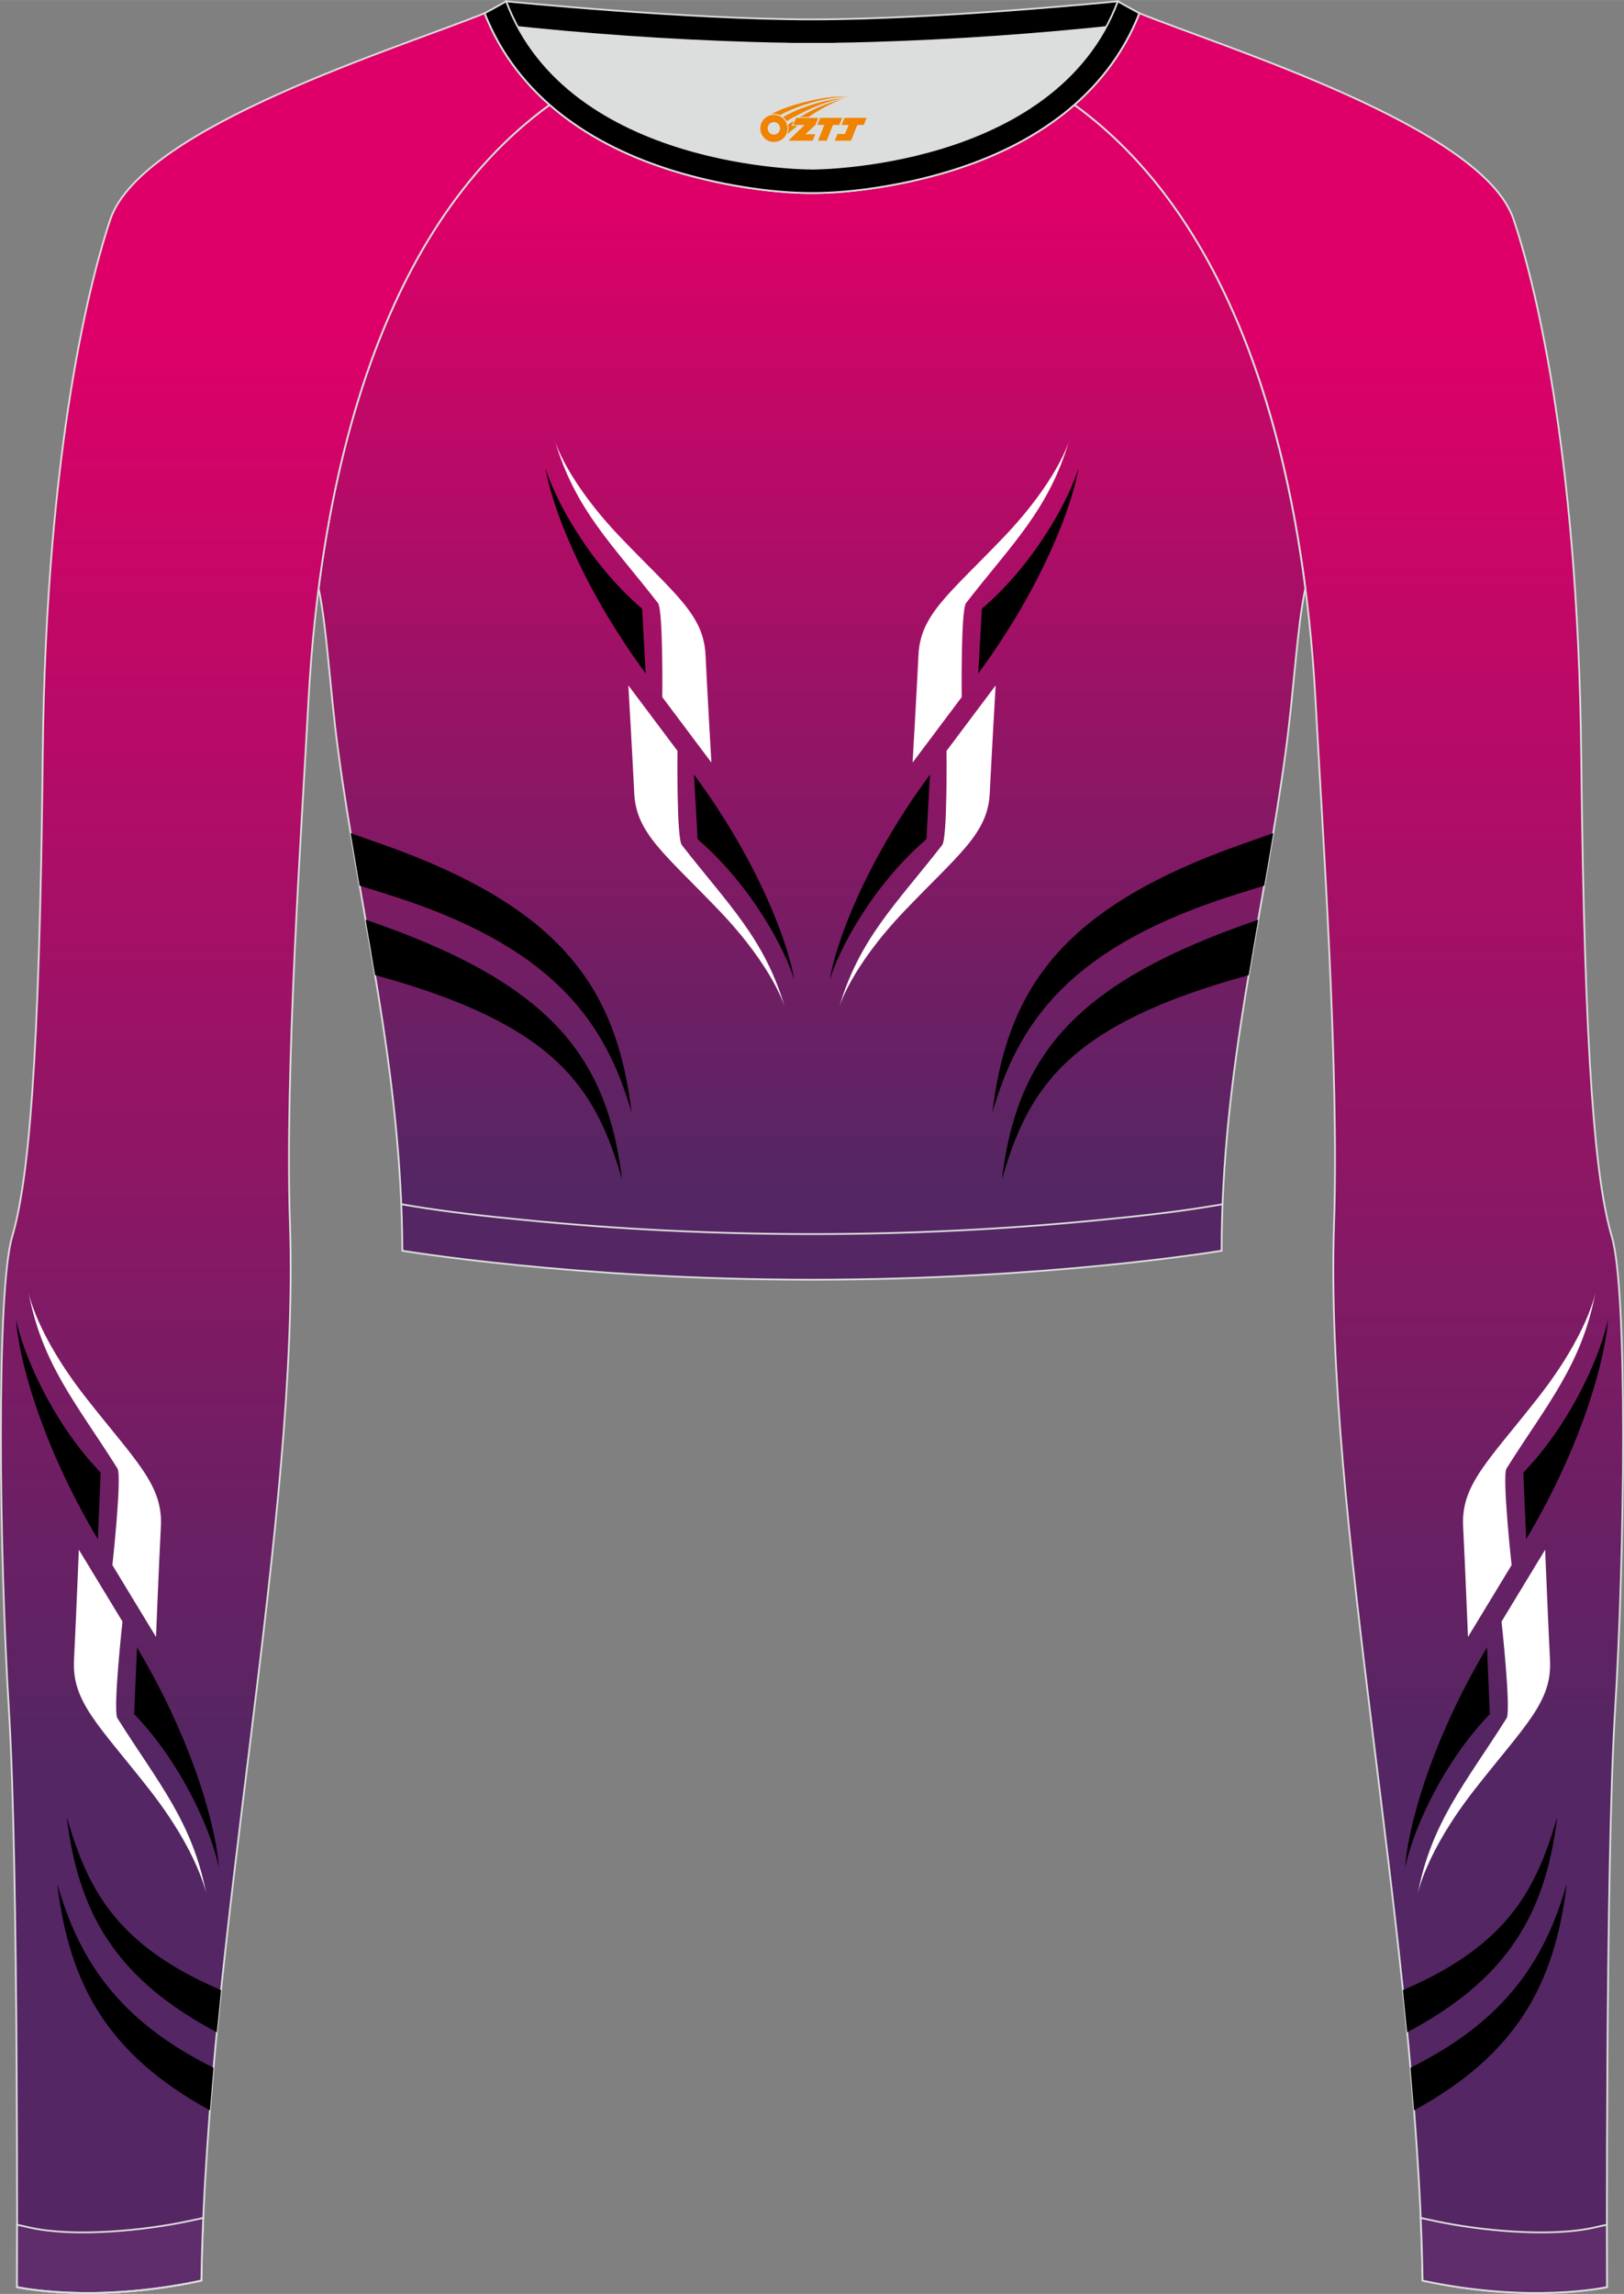
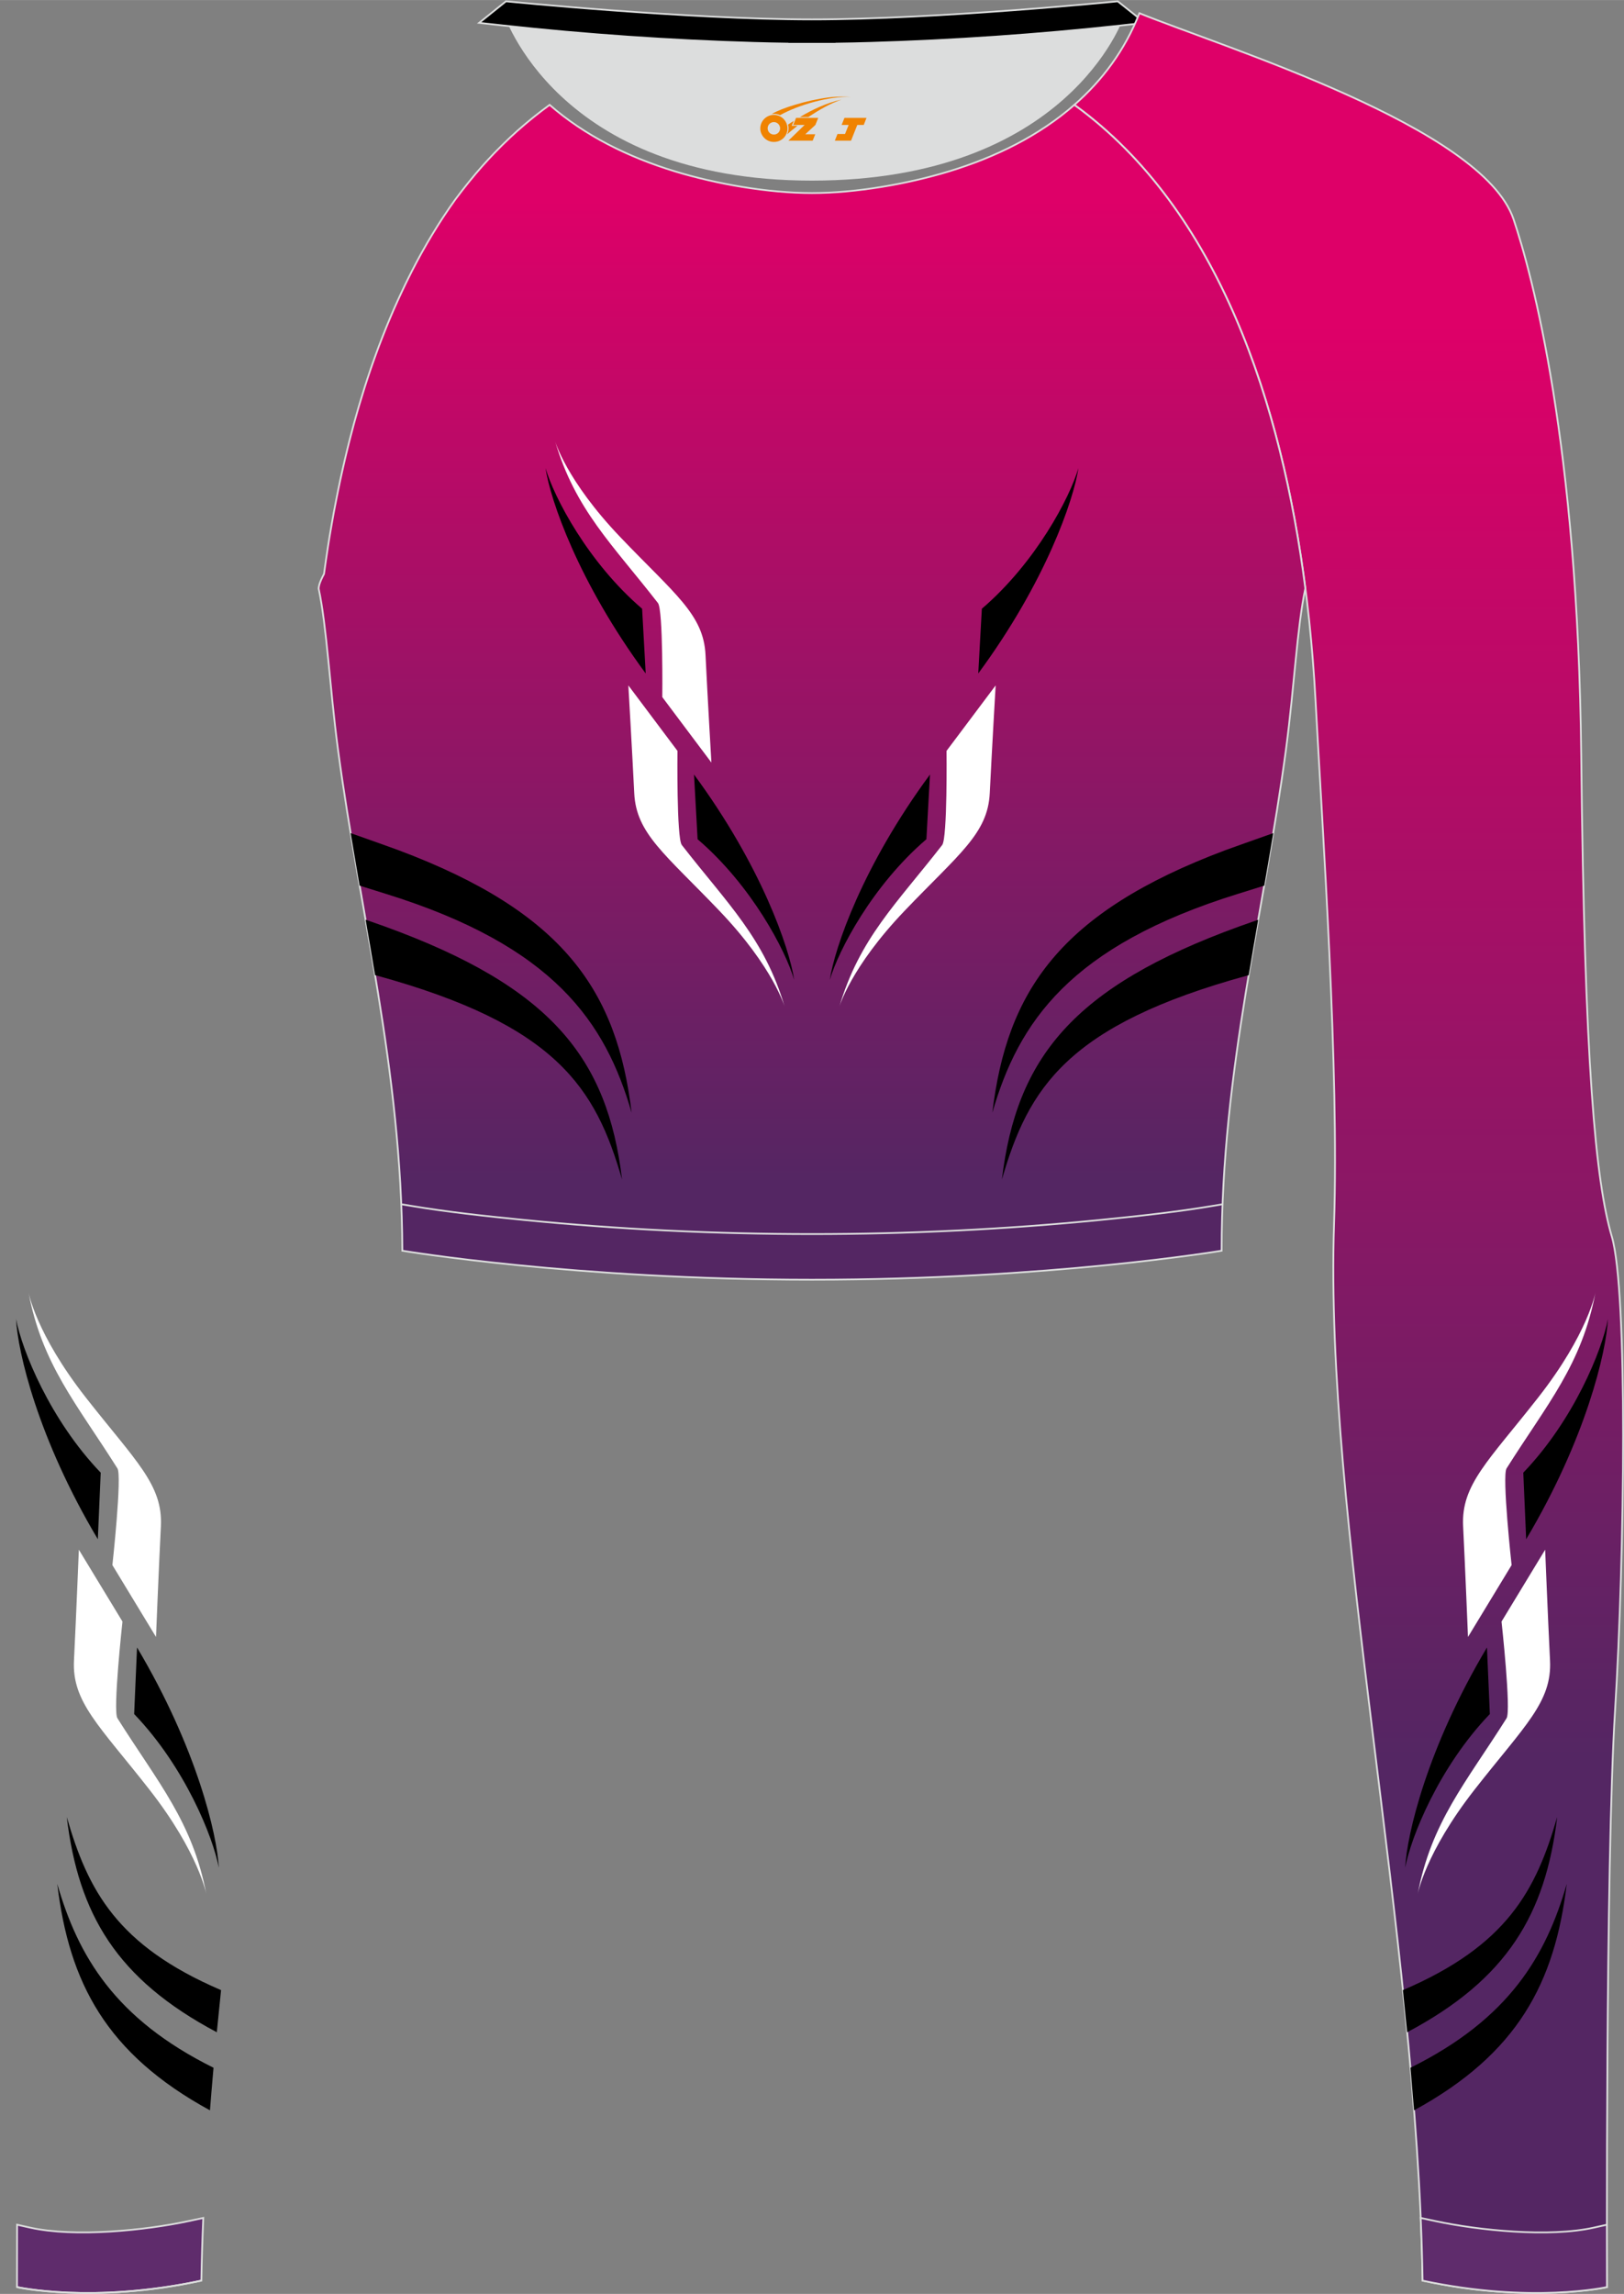
<svg xmlns="http://www.w3.org/2000/svg" version="1.1" id="图层_1" x="0px" y="0px" width="367.03px" height="518.23px" viewBox="0 0 367.03 518.22" enable-background="new 0 0 367.03 518.22" xml:space="preserve">
  <rect x="0" y="0" width="367.03" height="518.22" fill="#808080" stroke="none" />
  <g>
    <path fill-rule="evenodd" clip-rule="evenodd" fill="#DCDDDD" d="M113.76,2.85c0,0,45.04,4.28,69.79,4.28s70.34-3.09,70.34-3.09   S241.33,40.8,183.46,40.8C125.59,40.79,113.76,2.85,113.76,2.85z" />
    <path fill-rule="evenodd" clip-rule="evenodd" stroke="#DCDDDD" stroke-width="0.4" stroke-miterlimit="22.926" d="M258.74,5.16   l-5.47,0.6c-18.61,2.04-37.83,3.37-56.53,3.92c-2.57,0.08-5.14,0.13-7.72,0.17v0.04h-11.01V9.85c-2.57-0.04-5.14-0.09-7.72-0.17   c-18.7-0.55-37.91-1.88-56.53-3.92l-5.47-0.6l6.07-4.87c0,0,40.87,4.09,69.14,4.09s69.11-4.09,69.11-4.09L258.74,5.16z" />
    <linearGradient id="SVGID_1_" gradientUnits="userSpaceOnUse" x1="304.821" y1="73.21" x2="304.821" y2="396.981">
      <stop offset="0" style="stop-color:#DE0068" />
      <stop offset="1" style="stop-color:#542663" />
    </linearGradient>
    <path fill-rule="evenodd" clip-rule="evenodd" fill="url(#SVGID_1_)" stroke="#DCDDDD" stroke-width="0.4" stroke-miterlimit="22.926" d="   M342.07,49.53c4.19,12.38,14.56,50.77,15.29,121.02s3.28,96.45,6.92,108.82c3.64,12.38,2.91,71.7,0.73,107.01   c-2.18,35.3-1.82,130.3-1.82,130.3s-17.11,3.82-41.67-1.46c-1.26-78.2-22.24-172.66-20.02-238.76c1.17-34.86-2.6-88.69-4.18-118.11   c-2.53-47.15-14.73-105.86-54.5-134.67v-0.01c6.29-5.51,11.4-12.33,14.69-20.69C276.77,10.8,335.02,28.67,342.07,49.53z" />
    <g>
      <g>
        <path fill-rule="evenodd" clip-rule="evenodd" fill="#FFFFFF" d="M349.21,350.09l-9.86,16.24c0,0,2.21,20.14,1.14,21.84     c-9.21,14.61-17.01,23.42-20.11,39.84c0,0,1.66-9.39,12.93-23.78c11.27-14.39,17.48-19.71,17-29.13     C349.84,365.68,349.21,350.09,349.21,350.09z" />
        <path fill-rule="evenodd" clip-rule="evenodd" d="M336.06,372.18l0.65,15.04c-11.45,11.93-17.83,27.75-19.13,34.71     C317.95,414.45,322.54,394.88,336.06,372.18z" />
        <path fill-rule="evenodd" clip-rule="evenodd" fill="#FFFFFF" d="M331.77,369.81l9.86-16.24c0,0-2.21-20.14-1.14-21.84     c9.21-14.61,17.01-23.42,20.11-39.84c0,0-1.66,9.39-12.93,23.78c-11.27,14.39-17.48,19.71-17,29.13     C331.14,354.22,331.77,369.81,331.77,369.81z" />
        <path fill-rule="evenodd" clip-rule="evenodd" d="M344.92,347.73l-0.65-15.04c11.45-11.93,17.83-27.75,19.13-34.71     C363.02,305.46,358.43,325.02,344.92,347.73z" />
      </g>
      <g>
        <path fill-rule="evenodd" clip-rule="evenodd" d="M318.02,459.11c22.65-12.01,31.28-26.7,33.91-48.62     c-4.78,16.54-11.32,29.01-34.87,39.1C317.39,452.77,317.71,455.95,318.02,459.11z" />
        <path fill-rule="evenodd" clip-rule="evenodd" d="M319.58,476.75c23.41-12.78,31.83-28.79,34.51-51.15     c-4.69,16.22-12.96,30.44-35.32,41.53C319.05,470.35,319.32,473.56,319.58,476.75z" />
      </g>
    </g>
    <linearGradient id="SVGID_2_" gradientUnits="userSpaceOnUse" x1="183.507" y1="474.012" x2="183.507" y2="251.858" gradientTransform="matrix(1 0 0 -1 0 519.328)">
      <stop offset="0" style="stop-color:#DE0068" />
      <stop offset="1" style="stop-color:#542663" />
    </linearGradient>
-     <path fill-rule="evenodd" clip-rule="evenodd" fill="url(#SVGID_2_)" stroke="#DCDDDD" stroke-width="0.4" stroke-miterlimit="22.926" d="   M72.01,132.93L72.01,132.93c1.86,8.67,2.5,22.24,4.37,36.34c4.92,36.95,14.4,72.23,14.55,113.28c0,0,38.98,6.55,92.58,6.55   s92.58-6.55,92.58-6.55c0-40.87,9.62-76.33,14.55-113.28c1.88-14.1,2.51-27.66,4.37-36.34c-5.31-41.2-19.32-85.35-52.11-109.17   l-0.1-0.07c-7.94,6.95-17.78,11.81-28.28,15.01c-9.35,2.85-21.14,4.92-31.01,4.91c-9.87,0.01-21.66-2.05-31.01-4.91   c-10.51-3.21-20.34-8.07-28.28-15.01l-0.09,0.07l0,0l-0.02,0.01c-0.57,0.41-1.13,0.83-1.69,1.26l-0.55,0.43   c-0.37,0.29-0.74,0.57-1.1,0.86c-0.22,0.18-0.44,0.36-0.67,0.54c-0.34,0.27-0.67,0.55-1,0.83l-0.63,0.53   c-0.36,0.31-0.71,0.62-1.07,0.93c-0.18,0.15-0.35,0.31-0.53,0.46c-0.52,0.46-1.03,0.93-1.53,1.4l-0.26,0.25   c-0.42,0.4-0.84,0.8-1.26,1.21l-0.53,0.52c-0.33,0.33-0.67,0.66-0.99,1l-0.52,0.53c-0.32,0.33-0.64,0.67-0.96,1.01l-0.54,0.58   c-0.33,0.36-0.66,0.73-0.99,1.09l-0.42,0.47c-0.46,0.51-0.91,1.03-1.35,1.56l-0.37,0.45c-0.34,0.4-0.67,0.8-1,1.21l-0.46,0.57   c-0.29,0.36-0.57,0.71-0.85,1.07l-0.51,0.65c-0.29,0.38-0.58,0.76-0.87,1.15l-0.39,0.51c-0.33,0.45-0.66,0.9-0.99,1.36l-0.3,0.41   c-0.4,0.56-0.8,1.13-1.19,1.69l-0.4,0.6c-0.26,0.38-0.52,0.77-0.78,1.15l-0.49,0.74c-0.24,0.36-0.47,0.73-0.7,1.09l-0.44,0.7   c-0.25,0.4-0.49,0.8-0.74,1.2l-0.4,0.65c-0.3,0.49-0.59,0.98-0.88,1.48l-0.2,0.34l0,0l-0.18,0.32c-0.29,0.51-0.58,1.02-0.87,1.53   l-0.37,0.66c-0.23,0.41-0.46,0.83-0.68,1.25l-0.39,0.73l-0.63,1.21l-0.39,0.75c-0.22,0.44-0.44,0.88-0.66,1.32l-0.31,0.62   c-0.31,0.63-0.62,1.25-0.91,1.89l-0.35,0.74l-0.56,1.2l-0.42,0.92l-0.49,1.09l-0.39,0.88l-0.51,1.19l-0.35,0.83l-0.53,1.28   l-0.31,0.76c-0.26,0.65-0.53,1.31-0.78,1.97l-0.25,0.64l-0.53,1.38l-0.35,0.94l-0.4,1.09l-0.37,1.02l-0.39,1.1l-0.32,0.92   c-0.15,0.44-0.3,0.89-0.45,1.33l-0.41,1.23c-0.16,0.5-0.33,1.01-0.49,1.51l-0.34,1.09l-0.3,0.98l-0.34,1.11l-0.3,0.99l-0.34,1.16   l-0.28,0.98l-0.31,1.09l-0.32,1.16c-0.17,0.64-0.35,1.28-0.51,1.92l-0.27,1.02l-0.31,1.22l-0.21,0.85l-0.3,1.22l-0.25,1.04   l-0.24,1.02l-0.29,1.27l-0.21,0.92l-0.02,0.08c-0.14,0.65-0.29,1.29-0.43,1.94l-0.21,1.01l-0.23,1.09l-0.24,1.2l-0.19,0.95   l-0.23,1.18l-0.19,0.98l-0.23,1.2l-0.18,1l-0.19,1.08l-0.01,0.04c-0.11,0.65-0.23,1.3-0.34,1.95l-0.22,1.3l-0.14,0.86l-0.18,1.13   l-0.16,1.06l-0.18,1.21l-0.12,0.81l-0.18,1.25l-0.14,1l-0.15,1.1C72.18,131.64,72.09,132.28,72.01,132.93z" />
+     <path fill-rule="evenodd" clip-rule="evenodd" fill="url(#SVGID_2_)" stroke="#DCDDDD" stroke-width="0.4" stroke-miterlimit="22.926" d="   M72.01,132.93L72.01,132.93c1.86,8.67,2.5,22.24,4.37,36.34c4.92,36.95,14.4,72.23,14.55,113.28c0,0,38.98,6.55,92.58,6.55   s92.58-6.55,92.58-6.55c0-40.87,9.62-76.33,14.55-113.28c1.88-14.1,2.51-27.66,4.37-36.34c-5.31-41.2-19.32-85.35-52.11-109.17   l-0.1-0.07c-7.94,6.95-17.78,11.81-28.28,15.01c-9.35,2.85-21.14,4.92-31.01,4.91c-9.87,0.01-21.66-2.05-31.01-4.91   c-10.51-3.21-20.34-8.07-28.28-15.01l-0.09,0.07l0,0l-0.02,0.01c-0.57,0.41-1.13,0.83-1.69,1.26l-0.55,0.43   c-0.37,0.29-0.74,0.57-1.1,0.86c-0.22,0.18-0.44,0.36-0.67,0.54c-0.34,0.27-0.67,0.55-1,0.83l-0.63,0.53   c-0.36,0.31-0.71,0.62-1.07,0.93c-0.18,0.15-0.35,0.31-0.53,0.46c-0.52,0.46-1.03,0.93-1.53,1.4l-0.26,0.25   c-0.42,0.4-0.84,0.8-1.26,1.21l-0.53,0.52c-0.33,0.33-0.67,0.66-0.99,1l-0.52,0.53c-0.32,0.33-0.64,0.67-0.96,1.01l-0.54,0.58   c-0.33,0.36-0.66,0.73-0.99,1.09l-0.42,0.47c-0.46,0.51-0.91,1.03-1.35,1.56l-0.37,0.45c-0.34,0.4-0.67,0.8-1,1.21l-0.46,0.57   c-0.29,0.36-0.57,0.71-0.85,1.07l-0.51,0.65c-0.29,0.38-0.58,0.76-0.87,1.15l-0.39,0.51l-0.3,0.41   c-0.4,0.56-0.8,1.13-1.19,1.69l-0.4,0.6c-0.26,0.38-0.52,0.77-0.78,1.15l-0.49,0.74c-0.24,0.36-0.47,0.73-0.7,1.09l-0.44,0.7   c-0.25,0.4-0.49,0.8-0.74,1.2l-0.4,0.65c-0.3,0.49-0.59,0.98-0.88,1.48l-0.2,0.34l0,0l-0.18,0.32c-0.29,0.51-0.58,1.02-0.87,1.53   l-0.37,0.66c-0.23,0.41-0.46,0.83-0.68,1.25l-0.39,0.73l-0.63,1.21l-0.39,0.75c-0.22,0.44-0.44,0.88-0.66,1.32l-0.31,0.62   c-0.31,0.63-0.62,1.25-0.91,1.89l-0.35,0.74l-0.56,1.2l-0.42,0.92l-0.49,1.09l-0.39,0.88l-0.51,1.19l-0.35,0.83l-0.53,1.28   l-0.31,0.76c-0.26,0.65-0.53,1.31-0.78,1.97l-0.25,0.64l-0.53,1.38l-0.35,0.94l-0.4,1.09l-0.37,1.02l-0.39,1.1l-0.32,0.92   c-0.15,0.44-0.3,0.89-0.45,1.33l-0.41,1.23c-0.16,0.5-0.33,1.01-0.49,1.51l-0.34,1.09l-0.3,0.98l-0.34,1.11l-0.3,0.99l-0.34,1.16   l-0.28,0.98l-0.31,1.09l-0.32,1.16c-0.17,0.64-0.35,1.28-0.51,1.92l-0.27,1.02l-0.31,1.22l-0.21,0.85l-0.3,1.22l-0.25,1.04   l-0.24,1.02l-0.29,1.27l-0.21,0.92l-0.02,0.08c-0.14,0.65-0.29,1.29-0.43,1.94l-0.21,1.01l-0.23,1.09l-0.24,1.2l-0.19,0.95   l-0.23,1.18l-0.19,0.98l-0.23,1.2l-0.18,1l-0.19,1.08l-0.01,0.04c-0.11,0.65-0.23,1.3-0.34,1.95l-0.22,1.3l-0.14,0.86l-0.18,1.13   l-0.16,1.06l-0.18,1.21l-0.12,0.81l-0.18,1.25l-0.14,1l-0.15,1.1C72.18,131.64,72.09,132.28,72.01,132.93z" />
    <g>
      <g>
        <path fill-rule="evenodd" clip-rule="evenodd" d="M82.63,207.77c2.05,0.72,3.74,1.31,4.29,1.51     c37.72,13.69,50.39,29.8,53.67,57.2c-5.96-20.62-14.65-34.92-55.62-46.14l-0.21-0.05C84.08,216.1,83.36,211.93,82.63,207.77z" />
        <path fill-rule="evenodd" clip-rule="evenodd" d="M79.25,188.21c3.49,1.23,9.58,3.39,10.77,3.84     c37.54,14.07,49.45,31.93,52.73,59.33c-5.9-20.4-17.46-37.64-55.6-49.47l-5.88-1.84C80.6,196.12,79.91,192.16,79.25,188.21z" />
      </g>
      <g>
        <path fill-rule="evenodd" clip-rule="evenodd" fill="#FFFFFF" d="M142.01,154.84l11.1,14.79c0,0-0.22,19.71,0.98,21.26     c10.31,13.27,18.7,21.06,23.28,36.65c0,0-2.5-8.93-14.79-21.79c-12.29-12.86-18.8-17.41-19.24-26.58     C142.89,169.99,142.01,154.84,142.01,154.84z" />
        <path fill-rule="evenodd" clip-rule="evenodd" d="M156.85,174.97l0.81,14.62c12.22,10.46,19.91,25.17,21.83,31.78     C178.41,214.17,172.1,195.66,156.85,174.97z" />
        <path fill-rule="evenodd" clip-rule="evenodd" fill="#FFFFFF" d="M160.78,172.27l-11.1-14.79c0,0,0.22-19.71-0.98-21.25     c-10.31-13.27-18.7-21.06-23.28-36.66c0,0,2.5,8.93,14.79,21.79s18.8,17.42,19.24,26.58     C159.89,157.12,160.78,172.27,160.78,172.27z" />
        <path fill-rule="evenodd" clip-rule="evenodd" d="M145.93,152.14l-0.81-14.62c-12.22-10.46-19.91-25.17-21.83-31.78     C124.37,112.94,130.68,131.45,145.93,152.14z" />
      </g>
      <g>
        <path fill-rule="evenodd" clip-rule="evenodd" d="M284.36,207.78c-2.04,0.71-3.71,1.3-4.26,1.5     c-37.72,13.69-50.39,29.8-53.67,57.2c5.96-20.62,14.65-34.92,55.62-46.14l0.16-0.04C282.9,216.11,283.63,211.94,284.36,207.78z" />
        <path fill-rule="evenodd" clip-rule="evenodd" d="M287.76,188.21c-3.49,1.23-9.57,3.39-10.76,3.83     c-37.54,14.07-49.45,31.93-52.73,59.33c5.9-20.4,17.46-37.64,55.6-49.47l5.86-1.83C286.41,196.12,287.1,192.17,287.76,188.21z" />
      </g>
      <g>
        <path fill-rule="evenodd" clip-rule="evenodd" fill="#FFFFFF" d="M225.02,154.84l-11.1,14.79c0,0,0.22,19.71-0.98,21.26     c-10.31,13.27-18.7,21.06-23.28,36.65c0,0,2.5-8.93,14.79-21.79c12.29-12.86,18.8-17.41,19.24-26.58     C224.14,169.99,225.02,154.84,225.02,154.84z" />
        <path fill-rule="evenodd" clip-rule="evenodd" d="M210.18,174.97l-0.81,14.62c-12.22,10.46-19.91,25.17-21.83,31.78     C188.61,214.17,194.92,195.66,210.18,174.97z" />
-         <path fill-rule="evenodd" clip-rule="evenodd" fill="#FFFFFF" d="M206.25,172.27l11.1-14.79c0,0-0.22-19.71,0.98-21.25     c10.31-13.27,18.7-21.06,23.28-36.66c0,0-2.5,8.93-14.79,21.79s-18.8,17.42-19.24,26.58     C207.13,157.12,206.25,172.27,206.25,172.27z" />
        <path fill-rule="evenodd" clip-rule="evenodd" d="M221.09,152.14l0.81-14.62c12.22-10.46,19.91-25.17,21.83-31.78     C242.65,112.94,236.34,131.45,221.09,152.14z" />
      </g>
    </g>
    <linearGradient id="SVGID_3_" gradientUnits="userSpaceOnUse" x1="62.204" y1="73.968" x2="62.204" y2="398.235">
      <stop offset="0" style="stop-color:#DE0068" />
      <stop offset="1" style="stop-color:#542663" />
    </linearGradient>
-     <path fill-rule="evenodd" clip-rule="evenodd" fill="url(#SVGID_3_)" stroke="#DCDDDD" stroke-width="0.4" stroke-miterlimit="22.926" d="   M24.95,49.53C20.77,61.9,10.39,100.3,9.66,170.55C8.94,240.79,6.39,267,2.75,279.37c-3.64,12.38-2.91,71.7-0.73,107.01   c2.18,35.3,1.82,130.3,1.82,130.3s17.11,3.82,41.67-1.46c1.26-78.2,22.24-172.66,20.02-238.76c-1.17-34.86,2.6-88.69,4.18-118.11   c2.53-47.15,14.73-105.86,54.5-134.67v-0.01c-6.29-5.51-11.39-12.33-14.69-20.69C90.26,10.8,32.01,28.67,24.95,49.53z" />
    <g>
      <g>
        <path fill-rule="evenodd" clip-rule="evenodd" fill="#FFFFFF" d="M17.82,350.09l9.86,16.24c0,0-2.21,20.14-1.14,21.84     c9.21,14.61,17.01,23.42,20.11,39.84c0,0-1.66-9.39-12.93-23.78c-11.27-14.39-17.48-19.71-17-29.13     C17.19,365.68,17.82,350.09,17.82,350.09z" />
        <path fill-rule="evenodd" clip-rule="evenodd" d="M30.97,372.18l-0.65,15.04c11.45,11.93,17.83,27.75,19.13,34.71     C49.07,414.45,44.48,394.88,30.97,372.18z" />
        <path fill-rule="evenodd" clip-rule="evenodd" fill="#FFFFFF" d="M35.26,369.81l-9.86-16.24c0,0,2.21-20.14,1.14-21.84     c-9.21-14.61-17.01-23.42-20.11-39.84c0,0,1.66,9.39,12.93,23.78c11.27,14.39,17.48,19.71,17,29.13     C35.88,354.22,35.26,369.81,35.26,369.81z" />
        <path fill-rule="evenodd" clip-rule="evenodd" d="M22.11,347.73l0.65-15.04c-11.45-11.93-17.83-27.75-19.13-34.71     C4,305.46,8.59,325.02,22.11,347.73z" />
      </g>
      <g>
        <path fill-rule="evenodd" clip-rule="evenodd" d="M49,459.11c-22.65-12.01-31.28-26.7-33.91-48.62     c4.78,16.54,11.32,29.01,34.87,39.1C49.63,452.77,49.31,455.95,49,459.11z" />
        <path fill-rule="evenodd" clip-rule="evenodd" d="M47.45,476.75c-23.41-12.78-31.83-28.79-34.51-51.15     c4.69,16.22,12.96,30.44,35.32,41.53C47.97,470.35,47.7,473.56,47.45,476.75z" />
      </g>
    </g>
    <path fill-rule="evenodd" clip-rule="evenodd" fill="#5F2C6C" stroke="#DCDDDD" stroke-width="0.4" stroke-miterlimit="22.926" d="   M3.86,502.59c0,8.69-0.02,14.09-0.02,14.09s17.11,3.82,41.67-1.46c0.08-4.67,0.22-9.39,0.43-14.16l-3.32,0.71   c-9.81,2.11-25.74,3.72-35.8,1.48L3.86,502.59z" />
    <path fill="none" stroke="#DCDDDD" stroke-width="0.4" stroke-miterlimit="22.926" d="M3.84,516.68c0,0,17.11,3.82,41.67-1.46" />
    <path fill-rule="evenodd" clip-rule="evenodd" fill="#5F2C6C" stroke="#DCDDDD" stroke-width="0.4" stroke-miterlimit="22.926" d="   M363.16,502.59c0,8.69,0.02,14.09,0.02,14.09s-17.11,3.82-41.67-1.46c-0.08-4.67-0.22-9.39-0.43-14.16l3.32,0.71   c9.81,2.11,25.74,3.72,35.8,1.48L363.16,502.59z" />
-     <path fill-rule="evenodd" clip-rule="evenodd" stroke="#DCDDDD" stroke-width="0.4" stroke-miterlimit="22.926" d="M114.39,0.29   c0,0-1.72,1.01-4.86,2.69c7.44,18.9,24.13,29.96,42.97,35.71c9.36,2.85,21.14,4.92,31.02,4.91c9.87,0.01,21.66-2.05,31.01-4.91   c18.84-5.75,35.53-16.81,42.97-35.71c-3.14-1.68-4.86-2.69-4.86-2.69c-14.32,38.03-69.13,37.81-69.13,37.81   S128.71,38.33,114.39,0.29z" />
    <path fill="none" stroke="#DCDDDD" stroke-width="0.4" stroke-miterlimit="22.926" d="M276.3,272.05l-1.93,0.33   c-8.4,1.42-17.16,2.36-25.63,3.21c-21.64,2.15-43.49,3.2-65.23,3.2c-21.73,0-43.55-1.05-65.17-3.2   c-8.49-0.84-17.27-1.79-25.69-3.21l-1.96-0.33" />
  </g>
  <g id="图层_x0020_1">
    <path fill="#F08300" d="M172.01,30.03c0.416,1.136,1.472,1.984,2.752,2.032c0.144,0,0.304,0,0.448-0.016h0.016   c0.016,0,0.064,0,0.128-0.016c0.032,0,0.048-0.016,0.08-0.016c0.064-0.016,0.144-0.032,0.224-0.048c0.016,0,0.016,0,0.032,0   c0.192-0.048,0.4-0.112,0.576-0.208c0.192-0.096,0.4-0.224,0.608-0.384c0.672-0.56,1.104-1.408,1.104-2.352   c0-0.224-0.032-0.448-0.08-0.672l0,0C177.85,28.15,177.8,27.98,177.72,27.8C177.25,26.71,176.17,25.95,174.9,25.95C173.21,25.95,171.83,27.32,171.83,29.02C171.83,29.37,171.89,29.71,172.01,30.03L172.01,30.03L172.01,30.03z M176.31,29.05L176.31,29.05C176.28,29.83,175.62,30.43,174.84,30.39C174.05,30.36,173.46,29.71,173.49,28.92c0.032-0.784,0.688-1.376,1.472-1.344   C175.73,27.61,176.34,28.28,176.31,29.05L176.31,29.05z" />
-     <polygon fill="#F08300" points="190.34,26.63 ,189.7,28.22 ,188.26,28.22 ,186.84,31.77 ,184.89,31.77 ,186.29,28.22 ,184.71,28.22    ,185.35,26.63" />
    <path fill="#F08300" d="M192.31,21.9c-1.008-0.096-3.024-0.144-5.056,0.112c-2.416,0.304-5.152,0.912-7.616,1.664   C177.59,24.28,175.72,25,174.37,25.77C174.57,25.74,174.76,25.72,174.95,25.72c0.48,0,0.944,0.112,1.36,0.288   C180.41,23.69,187.61,21.64,192.31,21.9L192.31,21.9L192.31,21.9z" />
-     <path fill="#F08300" d="M177.78,27.37c4-2.368,8.88-4.672,13.488-5.248c-4.608,0.288-10.224,2-14.288,4.304   C177.3,26.68,177.57,27,177.78,27.37C177.78,27.37,177.78,27.37,177.78,27.37z" />
    <polygon fill="#F08300" points="195.83,26.63 ,195.21,28.22 ,193.75,28.22 ,192.34,31.77 ,191.88,31.77 ,190.37,31.77 ,188.68,31.77    ,189.27,30.27 ,190.98,30.27 ,191.8,28.22 ,190.21,28.22 ,190.85,26.63" />
    <polygon fill="#F08300" points="184.92,26.63 ,184.28,28.22 ,181.99,30.33 ,184.25,30.33 ,183.67,31.77 ,178.18,31.77 ,181.85,28.22    ,179.27,28.22 ,179.91,26.63" />
    <path fill="#F08300" d="M190.2,22.49c-3.376,0.752-6.464,2.192-9.424,3.952h1.888C185.09,24.87,187.43,23.44,190.2,22.49z    M179.4,27.31C178.77,27.69,178.71,27.74,178.1,28.15c0.064,0.256,0.112,0.544,0.112,0.816c0,0.496-0.112,0.976-0.32,1.392   c0.176-0.16,0.32-0.304,0.432-0.4c0.272-0.24,0.768-0.64,1.6-1.296l0.32-0.256H178.92l0,0L179.4,27.31L179.4,27.31L179.4,27.31z" />
  </g>
</svg>